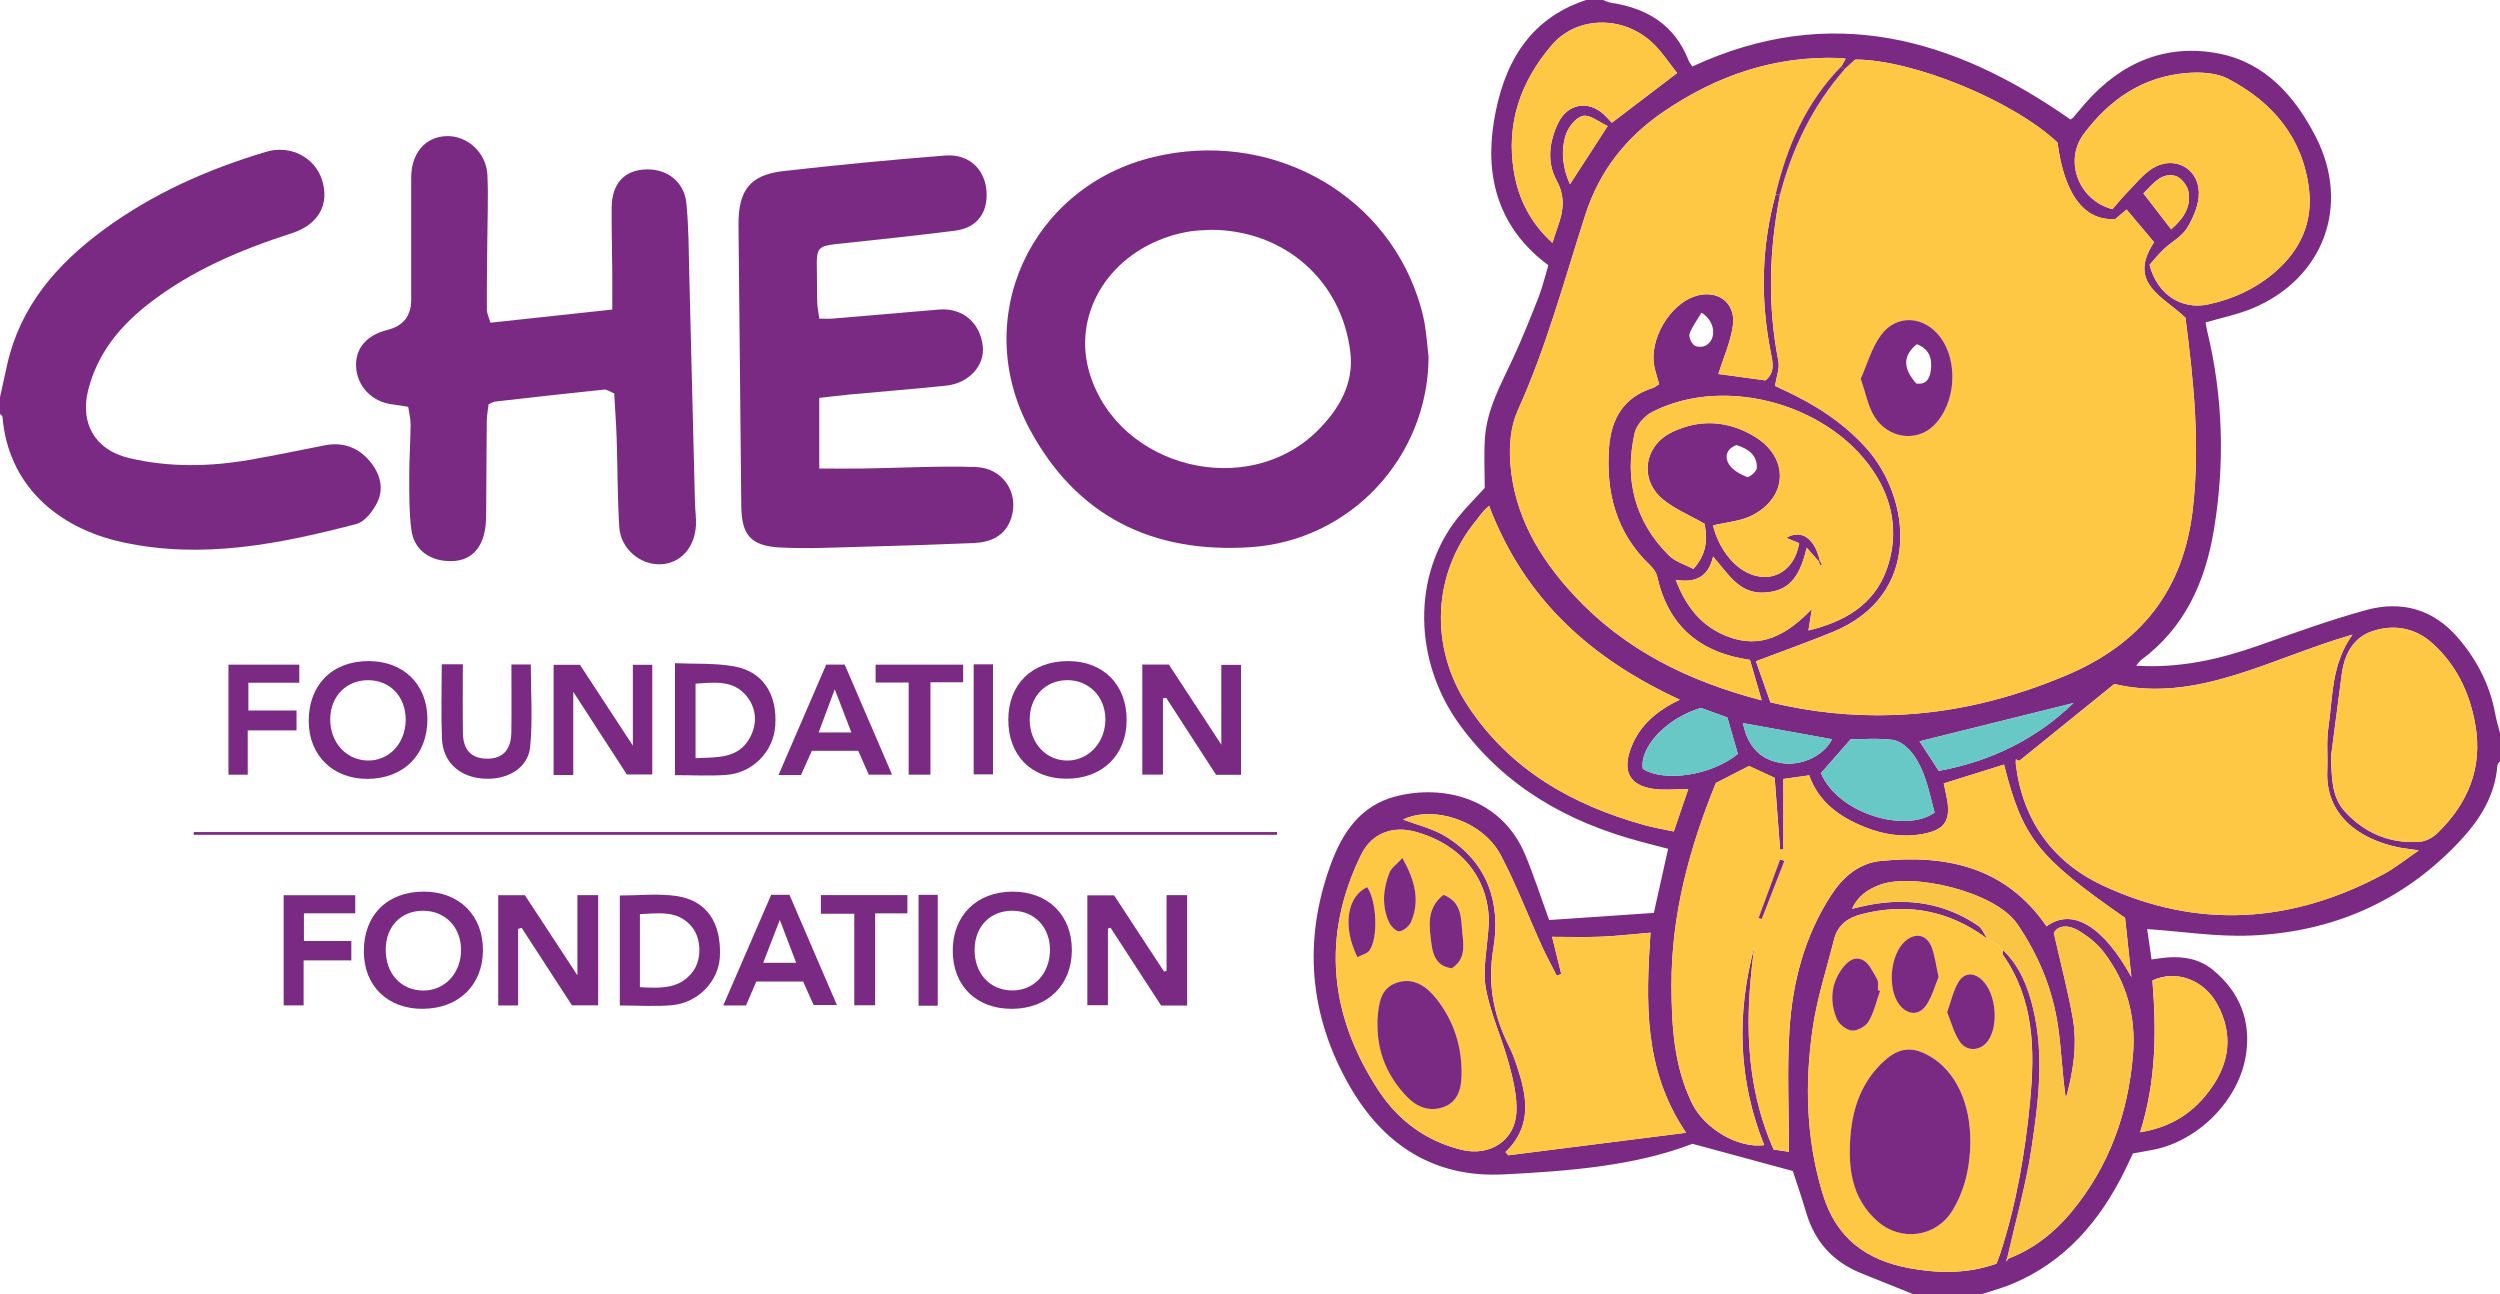
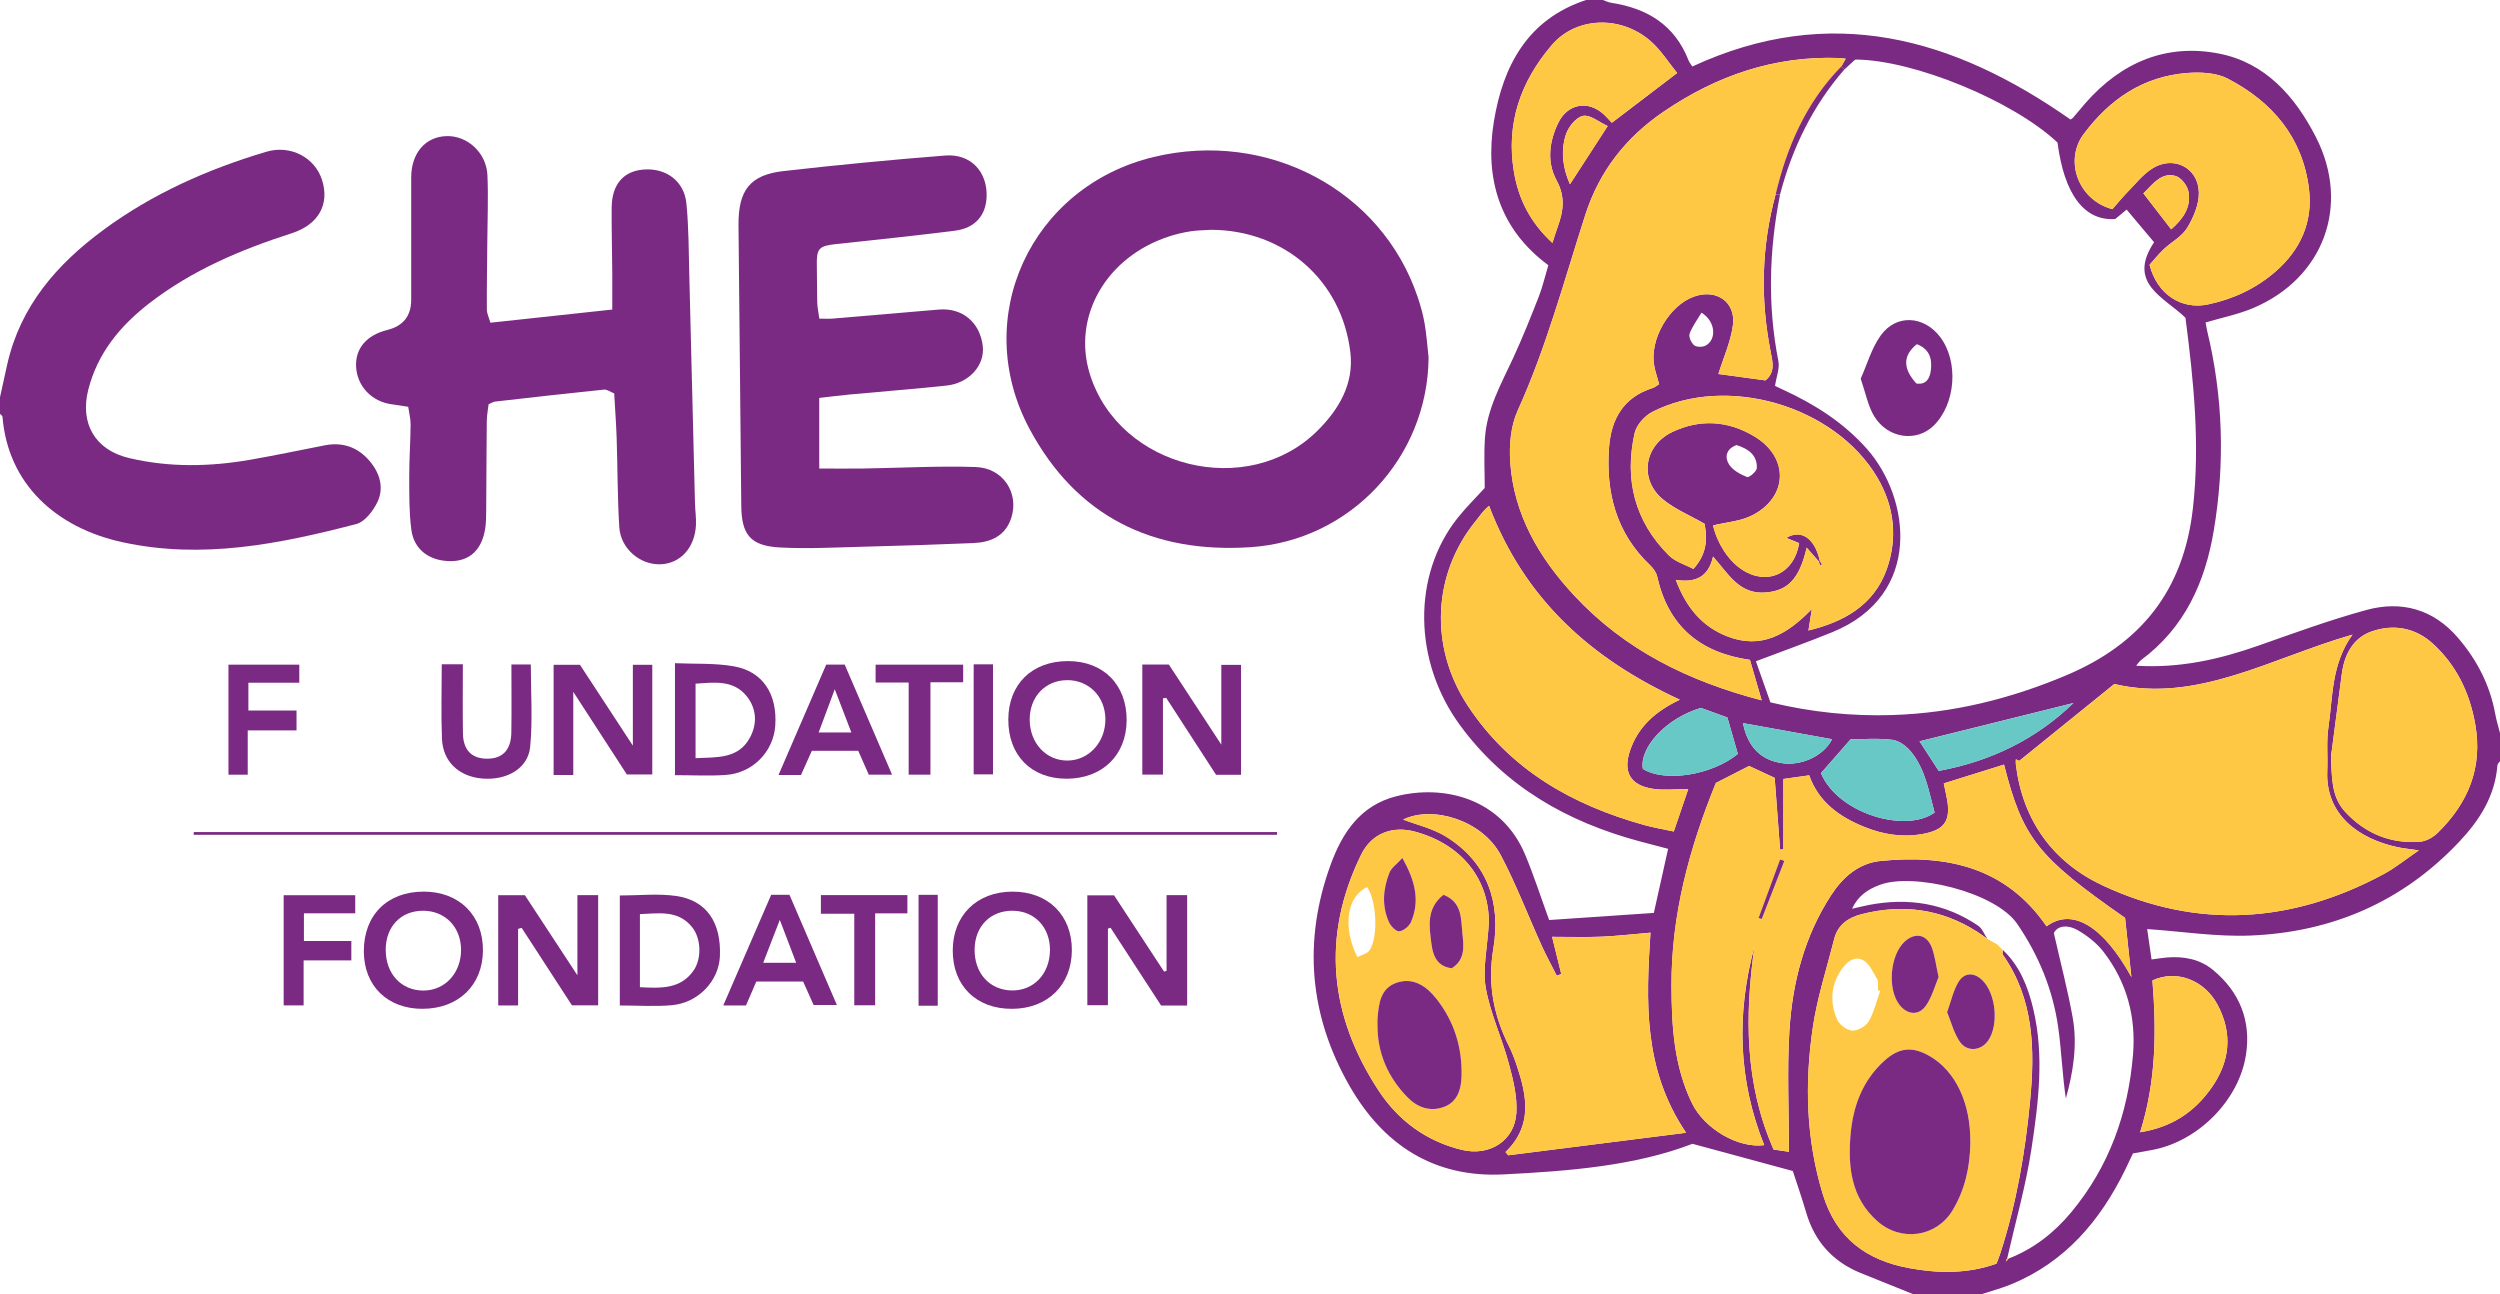
<svg xmlns="http://www.w3.org/2000/svg" id="a" viewBox="0 0 900 466">
  <defs>
    <style>.b{fill:#fac445;}.c{fill:#67c8c5;}.d{fill:#fbc445;}.e{fill:#fec844;}.f{fill:#7f3081;}.g{fill:#7a2a82;}</style>
  </defs>
  <path class="g" d="M689,466c-6.39-2.57-12.79-5.11-19.16-7.71-10.05-4.1-16.57-11.35-19.62-21.8-1.58-5.39-3.44-10.7-4.81-14.93-12.12-3.29-23.28-6.31-36.12-9.79-20.61,7.93-44.32,9.83-68.09,11.02-25.09,1.26-43.25-10.75-55.32-31.78-14.54-25.32-16.9-52.21-6.82-79.8,4.19-11.47,10.68-21.25,23.5-24.53,17.29-4.41,38.05,.76,46.51,21.04,3.12,7.48,5.61,15.22,8.62,23.49,12.28-.83,24.95-1.7,37.69-2.56,1.82-8.17,3.44-15.42,5.14-23.07-3.74-.98-7.08-1.84-10.4-2.74-25.95-7-48.26-19.62-64.47-41.7-16.92-23.05-17.33-54.13-.81-74.8,2.99-3.74,6.44-7.13,9.66-10.67,0-5.6-.32-11.73,.07-17.82,.67-10.56,5.85-19.62,10.18-28.98,3.34-7.23,6.31-14.65,9.21-22.07,1.38-3.54,2.23-7.28,3.44-11.33-17.63-13.01-22.94-31.28-19.61-51.7C541.04,23.84,549.85,6.93,571,0h6c1.02,.34,2.02,.85,3.08,1.01,12.91,1.98,22.8,7.97,27.76,20.64,.34,.87,.98,1.61,1.4,2.29,49.74-23.04,94.14-10.33,136.14,19.09,.34-.23,.67-.37,.88-.61,1.52-1.77,2.99-3.58,4.52-5.33,12.84-14.62,29.05-21.54,48.15-17.78,16.66,3.28,27.31,15.45,34.76,29.97,12.6,24.56,2.84,50.89-22.54,61.62-5.41,2.29-11.29,3.45-17.13,5.19,.15,.8,.3,1.95,.57,3.07,5.75,23.78,6.41,47.75,2.37,71.83-3.13,18.65-10.48,35.01-26.18,46.64-.56,.41-.94,1.06-1.77,2.03,15.76,.97,30.03-2.31,44.1-7.26,12.84-4.52,25.66-9.21,38.77-12.8,12.68-3.47,24.16-.28,32.97,9.98,6.83,7.95,11.55,17.03,13.44,27.47,.43,2.35,1.15,4.64,1.74,6.96v10c-.33,.5-.92,.98-.96,1.5-.85,11.07-6.43,19.77-13.78,27.56-20.33,21.56-45.69,32.49-74.94,33.72-12.3,.52-24.7-1.46-37.37-2.33,.4,2.75,.96,6.61,1.58,10.95,2.12-.28,3.89-.59,5.67-.73,6-.46,11.72,.61,16.43,4.48,9.62,7.92,13.79,18.33,11.89,30.59-2.53,16.32-17.08,30.91-33.22,34.13-2.43,.48-4.87,.88-7.46,1.35-.99,2.08-1.89,4.02-2.83,5.94-8.99,18.33-21.56,33.14-40.91,41.14-3.59,1.49-7.39,2.47-11.1,3.69h-24Zm34.08-12.91c9.06-3.51,16.47-9.34,22.59-16.71,13.62-16.41,20.46-35.53,22.21-56.66,1.13-13.71-2.23-26.14-10.56-36.99-2.45-3.19-5.9-5.89-9.41-7.91-3.34-1.91-7.1-1.76-8.53,1.07,2.49,10.99,5.01,20.59,6.77,30.33,1.78,9.88,.22,19.64-2.44,29.24-1.29-8.57-1.56-17.17-2.76-25.64-1.92-13.52-7.01-25.9-14.75-37.22-7.91-11.56-37.67-18.6-49.61-14-4.1,1.58-7.62,3.76-9.87,8.56,2.53-.57,4.41-1.06,6.33-1.42,13.99-2.62,27.14-.59,39.05,7.49,1.5,1.01,2.24,3.13,3.34,4.73-1.23-.85-2.44-1.74-3.7-2.55-12.93-8.24-26.86-10.06-41.58-6.29-4.74,1.21-8.54,3.79-9.83,8.89-2.67,10.59-6.12,21.07-7.7,31.83-2.98,20.21-2.47,40.32,3.63,60.21,4.84,15.78,15.72,23.63,31,26.47,10.52,1.95,21.1,2.11,31.5-1.61,.51-1.39,1-2.61,1.41-3.86,5.77-17.79,8.9-36.11,10.67-54.67,1.76-18.46,1.46-36.59-9.8-52.66-.28-.4-.04-1.16-.04-1.76,6.17,5.81,9.1,13.37,10.99,21.32,4,16.87,1.84,33.82-.7,50.54-1.99,13.07-5.68,25.89-8.61,38.83-.11,.3-.22,.6-.57,1.56,.66-.74,.83-.93,1-1.11Zm-68.27-250.92c-1.37-1.57-2.75-3.13-4.39-5.01-2.68,11.42-6.87,15.59-15.03,16.15-9.34,.64-13.21-6.81-18.69-12.95-1.67,7.41-6.37,9.53-13.42,8.38,3.78,9.96,9.41,16.75,18.47,20.32,12.18,4.79,21.53-.51,30.53-9.83-.55,3.41-.89,5.6-1.24,7.78-.16,.09-.33,.19-.08,.05-.14,.25-.05,.08,.05-.09,12.72-3.06,23.58-9.08,28.19-21.95,4.03-11.26,2.83-22.7-3.4-33.19-15.32-25.81-54.15-37.22-80.94-23.56-2.77,1.41-5.73,4.73-6.38,7.66-3.75,16.72,.02,31.74,12.32,44,2.34,2.34,5.99,3.36,8.84,4.89,5.17-5.78,4.93-11.25,4.02-16.26-5.41-3.11-10.77-5.29-15.02-8.81-8.62-7.15-6.76-19.38,3.35-24.21,10.07-4.82,20.15-4.1,29.58,1.55,12.55,7.52,12.22,21.78-.77,28.43-4.21,2.15-9.36,2.47-14.09,3.63,1.52,6.46,5.47,12.61,10.38,15.87,9.04,6,18.88,1.52,20.62-9.49-1.47-.6-2.96-1.22-4.64-1.9,5.47-3.24,10.31,.21,12.08,8.26l-.31,.27Zm8.1-178.31c.46-.8,.91-1.61,1.55-2.72-1.03-.12-1.65-.24-2.28-.26-23.32-.85-44.17,6.3-63.28,19.32-13.53,9.22-23.08,21.34-28.14,37.01-7.65,23.71-14.05,47.82-24.41,70.64-2.48,5.47-3.08,12.35-2.67,18.46,1.27,18.92,10.35,34.42,23.03,48.06,18.25,19.63,41.15,30.88,67.5,37.75-1.57-5.41-2.93-10.08-4.23-14.57-18.28-2.61-29.43-12.33-33.4-30.03-.33-1.49-1.45-3-2.59-4.08-12.19-11.59-15.91-26.16-14.73-42.31,.75-10.26,5.19-18.15,15.7-21.45,.87-.27,1.61-.96,2.33-1.4-.65-2.39-1.36-4.43-1.76-6.54-1.8-9.45,5.34-21.8,14.36-24.99,8.04-2.84,15.07,1.95,13.96,10.34-.8,6.02-3.45,11.8-5.23,17.54,4.96,.68,10.95,1.5,16.94,2.31,3.57-2.86,2.63-6.51,1.92-10.13-3.79-19.08-3.38-38.02,1.75-56.82h1.6c-3.94,19.96-4.57,39.93-.61,60.01,.52,2.63-.72,5.61-1.21,8.92,.38,.18,1.55,.75,2.73,1.3,11.46,5.25,21.93,11.86,30.39,21.42,15.47,17.48,20.36,52.54-12.47,65.93-8.83,3.6-17.83,6.8-27.53,10.48,1.78,5.03,3.51,9.94,5.22,14.8,14.9,3.58,29.33,5.04,44.07,4.56,21.77-.71,42.38-5.85,62.37-14.27,26.87-11.32,42.34-30.52,45.66-60.17,2.6-23.17,.27-45.81-2.68-68.57-7.63-7.45-21.18-12.34-11.3-27.19-3.29-3.92-6.55-7.8-9.88-11.76-1.73,1.44-3,2.49-4.1,3.4-11.16,.79-18.39-8.93-20.78-27.53-15.9-14.99-51.71-29.73-72.62-29.88-.15,.07-.33,.11-.45,.21-1.22,1.12-2.44,2.24-3.66,3.37-.36-.38-.71-.76-1.07-1.14Zm64.02,250.06c-.41-.19-.82-.38-1.23-.57,0,.65-.07,1.32,.01,1.96,2.51,20.2,13.44,35.14,31.3,43.47,34.09,15.9,68.14,13.67,101.16-4.14,4.1-2.21,7.77-5.22,12.61-8.51-3.58-.53-5.73-.72-7.83-1.18-13.78-3.02-25.86-11.54-25.13-27.54,.23-5.14-.35-10.37,.39-15.42,1.64-11.16,1.04-22.93,8.69-33.53-29.21,8.37-56.05,24.82-85.75,17.78-12.11,9.8-23.17,18.74-34.23,27.68Zm40.39,77.85c-.77-7.24-1.55-14.47-2.28-21.32-31.59-22.02-36.88-28.76-43.58-55.19-7.09,2.22-14.19,4.43-21.7,6.78,.39,1.87,.89,3.93,1.24,6.01,1.27,7.59-1.13,10.75-8.67,12.16-7.3,1.36-14.24,.26-21.01-2.45-9.08-3.63-16.64-9.03-20-18.63l-9.3,1.31v25.35l-1.18,.06c-.65-8.54-1.29-17.08-1.95-25.82-3.13-1.45-6.28-2.91-9.21-4.27-4.3,2.2-8.26,4.22-11.95,6.11-9.63,23.61-16.06,47.56-15.99,72.95,.04,14.57,.87,28.98,7.41,42.39,4.51,9.25,16.73,16.3,25.97,15.04-9.42-23.46-10.03-47.32-3.52-71.48-3.46,24.83-3.56,49.33,6.91,73.07,1.76,.26,3.47,.51,5.52,.81,0-14.9-.71-29.37,.18-43.75,1.08-17.24,5.38-33.81,14.98-48.6,4.29-6.61,10.01-11.58,17.91-12.36,23.8-2.37,45.06,2.26,59.67,23.54,9.15-6.8,20.35-.28,30.58,18.32Zm-162.59-99.88c-31.97-14.74-55.91-36.17-68.66-69.79-2.07,1.61-3.3,3.61-4.77,5.41-15.5,18.99-16.9,45.26-2.91,66.52,15.15,23.02,37.53,35.73,63.47,42.96,3.45,.96,7,1.55,10.7,2.35,1.84-5.38,3.46-10.11,5.21-15.26-4.75,0-8.78,.48-12.65-.1-8.3-1.24-10.96-6.13-8.24-13.96,2.92-8.39,8.91-13.85,17.85-18.13Zm-99.61,43.14c4.71,1.83,10.71,3.17,15.63,6.25,14.86,9.31,19.62,23.83,16.86,40.24-2.14,12.72,.09,24.02,5.67,35.16,1.11,2.22,1.99,4.58,2.78,6.94,3.63,10.87,5.78,21.62-4.07,31.11,.33,.39,.65,.77,.98,1.16,21.01-2.66,42.02-5.32,64.02-8.11-15.55-23.02-14.38-47.49-12.81-72.03-6.45,.55-12.06,1.22-17.7,1.45-5.76,.24-11.54,.05-17.72,.05,1.16,4.7,2.23,9.03,3.3,13.37l-1.61,.63c-1.82-3.59-3.76-7.11-5.42-10.77-4.94-10.89-9.2-22.13-14.78-32.68-6.59-12.44-24.33-17.95-35.12-12.78ZM773.84,95.35c2.71,10.63,11.48,16.24,20.99,14.25,9.14-1.91,17.43-5.8,24.42-11.9,8.91-7.78,13.46-17.8,11.98-29.72-2.29-18.55-13.19-31.31-29.21-39.65-4.1-2.14-9.69-2.43-14.48-2.07-15.95,1.19-28.04,9.42-37.45,22.05-7.05,9.47-1.94,23.75,10.37,26.98,1.73-1.97,3.6-4.26,5.65-6.37,2.77-2.84,5.33-6.08,8.6-8.2,7.6-4.91,16.68-.49,16.87,8.57,.09,4.26-1.91,8.98-4.2,12.75-1.88,3.11-5.65,5.04-8.43,7.67-1.98,1.87-3.68,4.03-5.12,5.63Zm-237.84,236.76c.03-15.32-9.4-27.96-26.4-32.66-8.38-2.32-15.85,.59-19.6,8.26-14.37,29.39-11.42,57.75,6.17,84.71,7.11,10.89,17.2,18.43,30.17,21.55,9.91,2.38,19.02-3.33,19.57-13.45,.32-5.9-1.22-12.07-2.8-17.88-2.47-9.1-6.61-17.83-8.24-27.04-1.18-6.67,.54-13.85,1.13-23.49Zm303.15-59.72c.36,7.13-.04,14.33,5.18,19.94,7.16,7.71,16.23,11.46,26.78,10.7,2.24-.16,4.81-1.59,6.47-3.22,10.98-10.76,16.29-23.48,13.49-39.18-2.03-11.38-6.77-21.19-15.3-28.96-6.31-5.74-14.13-7.07-21.91-4.38-6.83,2.36-9.93,8.43-10.84,15.51-1.27,9.86-2.58,19.72-3.87,29.58ZM603.77,26.27c-3.12-3.8-5.85-8.24-9.6-11.5-10.84-9.42-26.88-8.66-35.49,1.42-11.27,13.18-16.58,28.25-13.66,45.7,1.65,9.87,5.96,18.32,13.86,25.57,.8-2.48,1.31-4.21,1.93-5.9,2.04-5.59,2.77-10.72-.43-16.61-3.56-6.55-2.7-13.92,.59-20.7,3.39-6.98,10.85-8.27,16.52-2.96,.95,.89,1.8,1.88,2.78,2.91,7.61-5.8,15.08-11.5,23.51-17.92Zm166.67,381.35c11.58-1.88,19.52-7.37,25.53-15.79,6.77-9.49,7.93-19.57,2.38-30.06-4.73-8.93-14.76-12.83-23.48-8.82,1.42,17.89,1.46,35.95-4.43,54.67Zm-114.9-129.28c6.22,14.66,30.49,21.65,40.91,14.18-2.01-7.34-3.22-15.28-8.32-21.7-1.64-2.06-4.35-4.15-6.8-4.47-5.21-.68-10.57-.21-15.1-.21-3.87,4.41-7.22,8.24-10.69,12.2Zm-33.68-20.04c-3.02-1.1-6.55-2.38-9.52-3.46-12.79,3.81-22.21,14.47-20.92,21.95,7.92,4.98,24.86,2.26,34.2-5.38-1.16-4.04-2.29-8-3.76-13.11Zm124.6-5.22c-18.26,4.54-36.74,9.14-55.44,13.79,2.1,3.23,4.41,6.78,6.93,10.65,18.96-3.51,35.19-11.55,48.5-24.44Zm-86.92,13.04c-10.71-1.94-21.31-3.85-32.08-5.8,1.74,8.65,6.48,13.34,14.19,14.44,6.99,1,14.89-2.69,17.89-8.63Zm-80.77-220.74c-3.1-1.41-6.28-4.15-8.86-3.67-2.46,.46-5.28,3.95-6.18,6.69-1.96,6-1.13,12.17,1.45,17.93,4.35-6.7,8.56-13.21,13.58-20.96Zm192.85,24.24c3.45,4.47,6.58,8.51,9.99,12.93,4.4-3.81,7.26-8.07,6.23-13.59-.4-2.15-2.66-5.06-4.63-5.61-5.11-1.43-8.01,2.75-11.59,6.26Zm-146.46,90.6c-4.03,1.48-4.23,4.61-2.68,7.02,1.34,2.08,4.06,3.52,6.48,4.5,.68,.28,3.44-2.01,3.49-3.21,.21-4.71-3.06-6.96-7.29-8.31Zm-12.62-47.67c-1.58,2.67-3.34,4.97-4.28,7.57-.4,1.1,.56,3.26,1.59,4.14,.84,.72,2.94,.76,4.05,.22,4.07-2.01,3.93-8.64-1.36-11.92Z" />
  <path class="g" d="M0,143c.87-3.95,1.72-7.9,2.61-11.85,4.75-20.99,17.85-36.02,34.63-48.39,17.75-13.08,37.6-21.86,58.61-28.12,8.74-2.6,17.52,2.04,20.09,10.17,2.76,8.71-1.21,16.04-10.96,19.17-18.31,5.89-35.83,13.29-51.18,25.16-10.53,8.14-18.67,17.96-22.02,31.17-3.07,12.12,2.44,21.69,14.65,24.58,14.45,3.43,29.05,3.16,43.61,.63,9-1.57,17.95-3.46,26.92-5.21,6.46-1.25,11.9,.71,16.1,5.65,3.69,4.35,5.29,9.65,2.78,14.85-1.54,3.17-4.53,7.05-7.58,7.85-27.63,7.17-55.46,12.81-84.2,6.53C20.21,190,2.85,174.25,.89,150.01c-.03-.36-.58-.67-.89-1.01,0-2,0-4,0-6Z" />
  <path class="g" d="M514.29,128.76c-.32,36.04-28.23,65.89-64.16,68.23-35.27,2.3-62.62-11.14-79.45-42.5-21.51-40.08,.44-87.35,44.67-97.98,40.94-9.83,81.93,11.84,94.95,50.24,1.06,3.14,1.98,6.37,2.55,9.63,.71,4.09,.98,8.25,1.45,12.38Zm-78.14-46.03c-2.49,.16-5,.15-7.46,.53-2.62,.4-5.23,1.01-7.75,1.82-22.75,7.38-35.1,28.96-28.54,49.77,10.65,33.77,56.88,45.15,81.97,20.13,7.7-7.68,13.05-16.81,11.77-28-2.98-26.01-23.8-44.1-50-44.25Z" />
  <path class="g" d="M176.5,116.18c14.47-1.56,28.59-3.09,43.92-4.74,0-4.76,.03-8.97,0-13.18-.06-7.83-.28-15.66-.22-23.49,.06-8.34,4.18-13.13,11.44-13.73,8.08-.67,14.67,4.1,15.47,12.22,.86,8.76,.82,17.61,1.05,26.43,.7,27.13,1.34,54.27,2.03,81.4,.07,2.66,.48,5.33,.35,7.97-.41,8.15-5.62,13.81-12.73,14.08-7.33,.28-14.36-5.57-14.86-13.31-.68-10.63-.6-21.3-.95-31.95-.17-5.31-.58-10.61-.89-16.26-1.34-.52-2.57-1.47-3.68-1.36-13.08,1.34-26.14,2.82-39.2,4.31-.62,.07-1.21,.48-2.34,.95-.22,1.93-.63,4.03-.65,6.13-.12,10.66-.12,21.33-.21,31.99-.02,2.33-.02,4.69-.41,6.97-1.27,7.43-5.6,11.36-12.27,11.4-7.6,.04-13.29-4.02-14.26-11.25-.83-6.23-.75-12.6-.77-18.91-.02-6.32,.44-12.64,.5-18.96,.02-2.06-.53-4.12-.86-6.44-2.33-.36-4.09-.66-5.86-.89-7.29-.94-12.6-6.55-12.91-13.65-.28-6.52,3.81-11.28,11.26-13.13q8.57-2.12,8.58-10.88c0-14.66-.01-29.32,0-43.99,.01-8.78,5.07-14.68,12.72-14.91,7.49-.22,14.36,5.97,14.72,14.05,.36,8.14,0,16.32-.05,24.48-.06,7.98-.2,15.95-.15,23.93,0,1.39,.72,2.78,1.27,4.72Z" />
  <path class="g" d="M294.94,114.71c1.9,0,3.35,.1,4.79-.02,12.77-1.06,25.53-2.19,38.3-3.25,8.43-.7,14.79,4.64,15.77,13.16,.8,6.92-4.93,13.35-13.09,14.21-11.58,1.22-23.2,2.13-34.8,3.21-3.44,.32-6.88,.77-10.98,1.23v25.42c5.82,0,10.9,.06,15.98-.01,13.46-.2,26.94-.99,40.38-.53,9.87,.34,15.68,9.44,12.75,18.36-2.13,6.48-7.36,8.75-13.59,9.01-13.14,.56-26.28,.98-39.42,1.31-10.14,.25-20.32,.84-30.42,.27-10.5-.6-13.65-4.65-13.75-15-.33-33.64-.67-67.28-1-100.93-.12-12.68,4.13-18.21,16.28-19.58,19.34-2.18,38.73-4.07,58.14-5.58,9.15-.72,15.19,5.78,14.9,14.77-.21,6.76-4.14,11.37-11.41,12.29-14.2,1.8-28.44,3.27-42.67,4.8-6.41,.69-7.21,1.56-7.04,8.14,.11,4.33,.02,8.66,.15,12.99,.05,1.74,.44,3.48,.75,5.74Z" />
  <path class="g" d="M427.37,362h-9.37c-6.01-9.25-12.11-18.64-18.21-28.02l-.94,.33v27.56h-7.41v-39.54h9.63c5.88,8.97,11.94,18.2,17.99,27.44l.9-.27v-27.25h7.41v39.76Z" />
  <path class="g" d="M186.51,334.4v27.56h-7.15v-39.7h9.59c5.93,9.04,11.99,18.29,18.92,28.85v-28.86h7.47v39.67h-9.44c-5.9-9.09-12-18.5-18.11-27.9l-1.28,.38Z" />
  <path class="g" d="M418.66,251.4v27.46h-7.43v-39.62h9.56c5.94,9.07,12.12,18.5,18.88,28.82v-28.7h7.1v39.58h-8.98c-5.88-9.07-11.92-18.4-17.96-27.72l-1.17,.19Z" />
  <path class="g" d="M152.15,363.18c-12.66,.03-21.14-8.25-21.17-20.7-.03-13.06,8.44-21.5,21.55-21.5,12.82,0,21.43,8.58,21.33,21.23-.1,12.5-8.83,20.93-21.71,20.96Zm-13.29-21.25c-.02,8.6,5.56,14.65,13.53,14.67,7.8,.02,13.66-6.34,13.59-14.76-.06-8.15-5.78-13.98-13.69-13.97-7.99,.01-13.42,5.69-13.44,14.07Z" />
  <path class="g" d="M364.35,363.18c-12.9,.06-21.39-8.3-21.36-21.03,.03-12.61,8.64-21.11,21.44-21.16,12.85-.05,21.47,8.43,21.44,21.08-.03,12.54-8.71,21.06-21.51,21.11Zm13.64-21.06c.07-8.25-5.47-14.16-13.36-14.25-8.02-.1-13.64,5.53-13.77,13.8-.14,8.62,5.32,14.72,13.32,14.89,7.9,.17,13.73-5.93,13.8-14.44Z" />
-   <path class="g" d="M132.41,280.39c-12.5,.1-21.21-8.38-21.27-20.73-.07-13.05,8.43-21.64,21.43-21.67,12.64-.03,21.18,8.26,21.3,20.69,.13,12.9-8.47,21.61-21.45,21.72Zm13.64-21.21c.06-8.26-5.5-14.22-13.34-14.31-7.93-.09-13.7,5.7-13.83,13.86-.14,8.39,5.62,14.86,13.39,15.06,7.74,.2,13.72-6.14,13.78-14.61Z" />
  <path class="g" d="M362.99,258.99c.06-12.71,8.55-21,21.48-21,12.78,0,21.2,8.52,21.12,21.35-.08,12.54-8.75,20.97-21.6,21-12.75,.02-21.06-8.43-21-21.35Zm21.11-14.13c-7.85,.06-13.46,6.03-13.41,14.26,.05,8.46,5.98,14.8,13.73,14.68,7.68-.12,13.63-6.73,13.52-15.02-.11-8.07-5.99-13.99-13.84-13.93Z" />
  <path class="g" d="M206.38,279.01h-7.08v-39.68h9.49c6.02,9.19,12.18,18.61,19.04,29.1v-29.1h6.99v39.47h-9.16c-5.99-9.25-12.21-18.84-19.28-29.74v29.96Z" />
  <path class="g" d="M223.13,361.98v-39.6c6.85,0,13.69-.77,20.29,.17,10.94,1.57,16.26,9.52,15.75,21.67-.37,8.9-7.75,16.79-17.28,17.65-6.06,.55-12.21,.1-18.76,.1Zm7.24-6.59c7.53,.38,14.58,.75,19.3-5.97,2.99-4.26,2.75-11.51-.42-15.53-5-6.35-11.93-5.09-18.88-4.81v26.32Z" />
  <path class="g" d="M242.99,279.06v-40.31c7.13,.32,14.29-.09,21.18,1.12,10.46,1.84,15.69,9.99,14.93,21.34-.62,9.35-8.11,17.09-17.77,17.77-5.92,.42-11.9,.08-18.35,.08Zm7.41-6.12c7.75-.36,15.33,.29,19.5-7.26,2.77-5,2.55-10.5-1.08-15.03-4.83-6.01-11.67-4.96-18.42-4.53v26.82Z" />
  <path class="g" d="M69.76,299.55H459.73v.99H69.71l.05-.99Z" />
  <path class="g" d="M159.04,239.13h7.59c0,8.41-.1,16.67,.03,24.93,.09,5.68,2.9,8.75,7.83,9.04,6.11,.37,9.49-2.79,9.59-9.32,.13-8.11,.03-16.22,.03-24.57h6.98c0,9.93,.72,19.88-.23,29.68-.75,7.79-8.5,12.15-17.28,11.38-8.4-.73-14.13-6.07-14.47-14.31-.36-8.78-.08-17.58-.08-26.84Z" />
  <path class="g" d="M288.35,279h-8.09c5.83-13.49,11.46-26.51,17.18-39.75h6.65c5.61,13.03,11.24,26.13,17.06,39.64h-8.39c-1.27-2.89-2.53-5.74-3.79-8.59h-16.71c-1.2,2.67-2.47,5.49-3.91,8.7Zm18.14-15.31c-2.06-5.37-3.82-9.96-5.98-15.56-2.18,5.84-3.93,10.54-5.8,15.56h11.78Z" />
  <path class="g" d="M277.62,322.14h6.59c5.63,13.08,11.24,26.13,17.07,39.67h-8.37c-1.21-2.71-2.48-5.55-3.78-8.45h-16.86c-1.19,2.76-2.42,5.61-3.71,8.6h-8.18c5.83-13.47,11.46-26.48,17.24-39.82Zm9,24.46c-1.97-5.17-3.75-9.84-5.89-15.44-1.33,3.42-2.23,5.73-3.12,8.05-.92,2.39-1.84,4.77-2.85,7.39h11.86Z" />
  <path class="g" d="M127.89,322.27v6.52h-18.48v9.97h17.07v6.98h-17.18v16.2h-7.18v-39.66h25.77Z" />
  <path class="g" d="M106.75,262.94h-17.57v15.95h-6.93v-39.61h25.5v6.5h-18.33v10.01h17.33v7.15Z" />
  <path class="g" d="M307.55,328.95h-12.03v-6.71h31.14v6.57h-11.61v33.09h-7.51v-32.95Z" />
  <path class="g" d="M327.13,245.7h-11.91v-6.43h31.52v6.35h-11.78v33.27h-7.84v-33.19Z" />
  <path class="g" d="M337.59,362.06h-6.91v-39.92h6.91v39.92Z" />
  <path class="g" d="M350.52,239.16h6.96v39.61h-6.96v-39.61Z" />
-   <path class="e" d="M663.98,25.01c1.22-1.12,2.43-2.25,3.66-3.37,.12-.11,.3-.14,.45-.21,20.91,.15,56.73,14.89,72.62,29.88,2.4,18.61,9.63,28.32,20.78,27.53,1.1-.91,2.36-1.96,4.1-3.4,3.32,3.96,6.58,7.84,9.88,11.76-9.89,14.85,3.66,19.74,11.3,27.19,2.96,22.76,5.28,45.41,2.68,68.57-3.32,29.65-18.79,48.86-45.66,60.17-19.99,8.42-40.6,13.56-62.37,14.27-14.74,.48-29.16-.97-44.07-4.56-1.71-4.85-3.45-9.76-5.22-14.8,9.7-3.68,18.7-6.88,27.53-10.48,32.83-13.39,27.94-48.46,12.47-65.93-8.47-9.56-18.93-16.17-30.39-21.42-1.19-.54-2.36-1.12-2.73-1.3,.5-3.31,1.73-6.29,1.21-8.92-3.96-20.08-3.33-40.05,.61-60.01,4.39-16.71,11.76-31.89,23.16-44.99Zm5.88,111.33c1.82,5.23,2.62,9.77,4.83,13.46,4.84,8.06,15.17,9.49,21.36,3.51,8.07-7.8,9.18-23.23,2.31-32.12-5.81-7.52-15.65-8.14-21.22-.51-3.36,4.61-4.96,10.5-7.28,15.66Z" />
  <path class="e" d="M639.22,70c-5.14,18.8-5.54,37.75-1.75,56.82,.72,3.61,1.65,7.27-1.92,10.13-5.99-.82-11.98-1.64-16.94-2.31,1.78-5.74,4.43-11.52,5.23-17.54,1.11-8.39-5.92-13.18-13.96-10.34-9.02,3.18-16.15,15.53-14.36,24.99,.4,2.11,1.11,4.15,1.76,6.54-.73,.45-1.46,1.13-2.33,1.4-10.51,3.31-14.95,11.19-15.7,21.45-1.18,16.15,2.54,30.72,14.73,42.31,1.14,1.09,2.26,2.59,2.59,4.08,3.97,17.69,15.12,27.42,33.4,30.03,1.3,4.48,2.66,9.16,4.23,14.57-26.34-6.87-49.24-18.12-67.5-37.75-12.68-13.64-21.76-29.14-23.03-48.06-.41-6.11,.19-12.99,2.67-18.46,10.36-22.82,16.77-46.94,24.41-70.64,5.06-15.67,14.6-27.79,28.14-37.01,19.11-13.02,39.96-20.17,63.28-19.32,.62,.02,1.25,.14,2.28,.26-.64,1.12-1.09,1.92-1.55,2.72-12.68,12.92-19.59,28.81-23.69,46.14Z" />
  <path class="e" d="M726.93,273.93c11.06-8.94,22.11-17.88,34.23-27.68,29.7,7.04,56.53-9.41,85.75-17.78-7.66,10.6-7.05,22.38-8.69,33.53-.74,5.05-.16,10.28-.39,15.42-.73,16,11.35,24.52,25.13,27.54,2.09,.46,4.25,.65,7.83,1.18-4.84,3.3-8.51,6.3-12.61,8.51-33.02,17.82-67.07,20.05-101.16,4.14-17.86-8.33-28.8-23.27-31.3-43.47-.08-.64-.01-1.31-.01-1.96,.41,.19,.82,.38,1.23,.57Z" />
  <path class="e" d="M767.32,351.78c-10.23-18.6-21.43-25.12-30.58-18.32-14.61-21.28-35.87-25.91-59.67-23.54-7.9,.79-13.62,5.76-17.91,12.36-9.6,14.79-13.9,31.35-14.98,48.6-.9,14.38-.18,28.85-.18,43.75-2.05-.3-3.75-.55-5.52-.81-10.47-23.74-10.37-48.24-6.91-73.07-6.51,24.17-5.9,48.02,3.52,71.48-9.24,1.26-21.46-5.79-25.97-15.04-6.53-13.4-7.37-27.82-7.41-42.39-.07-25.39,6.36-49.34,15.99-72.95,3.69-1.89,7.65-3.91,11.95-6.11,2.94,1.36,6.08,2.81,9.21,4.27,.66,8.74,1.31,17.28,1.95,25.82l1.18-.06v-25.35l9.3-1.31c3.36,9.61,10.92,15,20,18.63,6.77,2.71,13.71,3.81,21.01,2.45,7.54-1.41,9.94-4.57,8.67-12.16-.35-2.08-.85-4.14-1.24-6.01,7.52-2.35,14.61-4.56,21.7-6.78,6.7,26.44,11.99,33.18,43.58,55.19,.73,6.85,1.51,14.09,2.28,21.32Zm-124.96-41.85c-.5-.17-1.01-.35-1.51-.52-2.58,7.01-5.16,14.03-7.74,21.04l1.12,.4c2.71-6.97,5.43-13.94,8.14-20.92Z" />
  <path class="e" d="M720.97,341.95c0,.59-.24,1.36,.04,1.76,11.26,16.07,11.56,34.2,9.8,52.66-1.77,18.56-4.9,36.88-10.67,54.67-.4,1.25-.9,2.47-1.41,3.86-10.4,3.71-20.98,3.56-31.5,1.61-15.29-2.84-26.17-10.69-31-26.47-6.1-19.89-6.61-40-3.63-60.21,1.59-10.75,5.03-21.24,7.7-31.83,1.29-5.1,5.08-7.67,9.83-8.89,14.72-3.77,28.65-1.95,41.58,6.29,1.26,.8,2.47,1.7,3.7,2.55l.03,.05,3.58,2.02-.06-.05c.35,.35,.7,.7,1.05,1.05l-.05-.05c.35,.35,.71,.7,1.06,1.06l-.07-.08Zm-11.64,69.59c.2-14.34-5.27-26-14.73-31.4-6.21-3.55-11.02-3.02-16.33,1.83-7.81,7.13-11.21,16.43-12.06,26.58-.97,11.53,.18,22.68,9.68,31.09,8.49,7.51,21.17,5.74,27-3.85,4.52-7.44,6.29-15.64,6.45-24.25Zm-11.44-59.8c-.91-4.11-1.28-7.44-2.4-10.5-1.79-4.89-6.02-5.72-9.82-2.24-5.26,4.81-6.28,17.02-1.89,22.71,2.81,3.65,6.97,4.08,9.59,.28,2.17-3.14,3.18-7.07,4.53-10.24Zm3.06,12.66c1.48,3.57,2.44,7.5,4.57,10.63,2.58,3.77,7.52,3.31,10.12-.29,3.98-5.53,2.95-16.97-1.97-21.81-3.02-2.98-6.61-2.92-8.75,.79-1.76,3.05-2.53,6.67-3.98,10.69Zm-24.12-7.66l-.77-.3c-.07-1.33,.3-2.91-.29-3.93-1.47-2.53-2.9-5.85-5.24-6.94-3.42-1.59-6.17,1.19-8.07,4.18-3.5,5.5-3.57,11.43-1.16,17.17,.79,1.89,3.5,3.97,5.46,4.1,1.97,.13,4.93-1.56,5.97-3.32,1.94-3.32,2.8-7.26,4.11-10.95Z" />
  <path class="e" d="M604.73,251.9c-8.94,4.28-14.93,9.75-17.85,18.13-2.73,7.83-.06,12.72,8.24,13.96,3.87,.58,7.91,.1,12.65,.1-1.76,5.15-3.38,9.88-5.21,15.26-3.7-.8-7.25-1.39-10.7-2.35-25.94-7.23-48.32-19.94-63.47-42.96-13.99-21.26-12.59-47.53,2.91-66.52,1.47-1.8,2.7-3.79,4.77-5.41,12.75,33.62,36.68,55.05,68.66,69.79Z" />
  <path class="e" d="M651.02,227.02c.35-2.19,.7-4.37,1.24-7.78-9,9.32-18.35,14.62-30.53,9.83-9.06-3.57-14.69-10.35-18.47-20.32,7.05,1.15,11.75-.97,13.42-8.38,5.48,6.13,9.35,13.59,18.69,12.95,8.16-.56,12.35-4.73,15.03-16.15,1.65,1.87,3.02,3.44,4.4,5,.17,.43,.34,.87,.51,1.31l.57-.29c-.26-.43-.51-.85-.77-1.28-1.77-8.05-6.61-11.5-12.08-8.26,1.67,.69,3.17,1.3,4.64,1.9-1.74,11.01-11.58,15.49-20.62,9.49-4.91-3.26-8.86-9.41-10.38-15.87,4.73-1.16,9.88-1.48,14.09-3.63,12.99-6.65,13.33-20.91,.77-28.43-9.43-5.65-19.51-6.36-29.58-1.55-10.11,4.83-11.97,17.07-3.35,24.21,4.25,3.52,9.6,5.7,15.02,8.81,.91,5.01,1.15,10.48-4.02,16.26-2.85-1.53-6.5-2.55-8.84-4.89-12.29-12.27-16.07-27.29-12.32-44,.66-2.93,3.61-6.25,6.38-7.66,26.8-13.66,65.62-2.24,80.94,23.56,6.23,10.49,7.43,21.93,3.4,33.19-4.61,12.87-15.47,18.88-28.19,21.95l.04,.04Z" />
  <path class="e" d="M505.11,295.05c10.8-5.17,28.54,.34,35.12,12.78,5.58,10.54,9.84,21.79,14.78,32.68,1.66,3.66,3.61,7.18,5.42,10.77l1.61-.63c-1.07-4.33-2.14-8.67-3.3-13.37,6.18,0,11.96,.19,17.72-.05,5.63-.23,11.25-.91,17.7-1.45-1.57,24.54-2.74,49.01,12.81,72.03-22,2.79-43.01,5.45-64.02,8.11-.33-.39-.65-.77-.98-1.16,9.86-9.49,7.7-20.24,4.07-31.11-.79-2.36-1.67-4.72-2.78-6.94-5.58-11.14-7.81-22.43-5.67-35.16,2.76-16.41-2-30.93-16.86-40.24-4.92-3.08-10.92-4.42-15.63-6.25Z" />
  <path class="e" d="M773.84,95.35c1.44-1.6,3.15-3.76,5.12-5.63,2.77-2.63,6.54-4.56,8.43-7.67,2.28-3.77,4.28-8.49,4.2-12.75-.18-9.05-9.27-13.48-16.87-8.57-3.27,2.12-5.84,5.35-8.6,8.2-2.05,2.11-3.92,4.4-5.65,6.37-12.31-3.24-17.42-17.52-10.37-26.98,9.41-12.63,21.5-20.86,37.45-22.05,4.79-.36,10.38-.07,14.48,2.07,16.02,8.34,26.92,21.11,29.21,39.65,1.47,11.92-3.07,21.94-11.98,29.72-6.99,6.1-15.28,9.98-24.42,11.9-9.51,1.99-18.28-3.61-20.99-14.25Z" />
  <path class="e" d="M536,332.11c-.59,9.64-2.32,16.82-1.13,23.49,1.64,9.21,5.78,17.94,8.24,27.04,1.57,5.81,3.12,11.97,2.8,17.88-.55,10.13-9.66,15.83-19.57,13.45-12.97-3.11-23.06-10.65-30.17-21.55-17.59-26.96-20.53-55.32-6.17-84.71,3.75-7.67,11.22-10.59,19.6-8.26,17,4.71,26.43,17.34,26.4,32.66Zm-40.11,36.76c-.07,10.18,3.73,18.82,10.71,26.06,3.6,3.73,8.2,5.41,13.21,3.56,4.84-1.79,6.2-6.21,6.34-10.95,.31-10.34-2.59-19.75-8.97-27.89-3.54-4.52-8.24-7.86-14.25-5.92-6.08,1.97-6.58,7.74-7.04,13.14-.06,.66,0,1.33,0,2Zm23.77-46.74c-6.33,4.98-5.11,11.53-4.35,17.61,.5,3.99,1.87,8.23,7.33,8.84,5.08-3.18,4.26-8.31,3.79-12.88-.51-5,0-10.89-6.77-13.56Zm-14.8-13.24c-2.06,2.26-3.98,3.53-4.66,5.28-2.3,5.85-2.83,11.95-.15,17.85,.65,1.44,2.58,3.39,3.71,3.26,1.54-.18,3.55-1.83,4.2-3.35,3.27-7.6,1.55-14.77-3.1-23.03Zm-16.2,35.69c1.6-.86,3.5-1.25,4.33-2.42,3.25-4.56,2.61-17.95-.81-22.79-7.16,3.17-9.06,14.09-3.52,25.2Z" />
-   <path class="b" d="M715.45,338l-.03-.05c-1.1-1.6-1.84-3.72-3.34-4.73-11.9-8.07-25.05-10.11-39.05-7.49-1.91,.36-3.8,.85-6.33,1.42,2.25-4.8,5.77-6.98,9.87-8.56,11.94-4.6,41.71,2.43,49.61,14,7.74,11.32,12.83,23.7,14.75,37.22,1.2,8.47,1.47,17.07,2.76,25.64,2.66-9.59,4.23-19.36,2.44-29.24-1.76-9.74-4.28-19.34-6.77-30.33,1.43-2.83,5.19-2.99,8.53-1.07,3.51,2.01,6.96,4.72,9.41,7.91,8.33,10.85,11.69,23.28,10.56,36.99-1.74,21.14-8.59,40.25-22.21,56.66-6.12,7.38-13.54,13.21-22.59,16.71-.14-.15-.29-.31-.43-.46,2.93-12.93,6.62-25.75,8.61-38.82,2.55-16.72,4.71-33.67,.7-50.54-1.89-7.96-4.82-15.51-10.99-21.32l.07,.08c-.35-.35-.71-.7-1.06-1.06l.05,.05c-.35-.35-.7-.7-1.05-1.05l.06,.05c-1.19-.67-2.39-1.35-3.58-2.02Z" />
  <path class="e" d="M839.15,272.4c1.29-9.86,2.59-19.72,3.87-29.58,.91-7.08,4.01-13.15,10.84-15.51,7.78-2.69,15.6-1.36,21.91,4.38,8.52,7.76,13.26,17.57,15.3,28.96,2.81,15.69-2.5,28.42-13.49,39.18-1.66,1.62-4.22,3.06-6.47,3.22-10.55,.76-19.62-2.99-26.78-10.7-5.21-5.61-4.82-12.81-5.18-19.94Z" />
  <path class="e" d="M603.77,26.27c-8.43,6.42-15.9,12.12-23.51,17.92-.97-1.03-1.83-2.02-2.78-2.91-5.67-5.31-13.13-4.02-16.52,2.96-3.29,6.78-4.15,14.15-.59,20.7,3.2,5.89,2.47,11.02,.43,16.61-.62,1.69-1.12,3.42-1.93,5.9-7.89-7.25-12.2-15.7-13.86-25.57-2.92-17.44,2.39-32.52,13.66-45.7,8.61-10.07,24.65-10.84,35.49-1.42,3.75,3.26,6.48,7.7,9.6,11.5Z" />
  <path class="e" d="M770.45,407.63c5.88-18.72,5.84-36.78,4.43-54.67,8.72-4.01,18.75-.1,23.48,8.82,5.55,10.49,4.39,20.57-2.38,30.06-6.01,8.42-13.94,13.91-25.53,15.79Z" />
  <path class="c" d="M655.55,278.35c3.48-3.97,6.83-7.79,10.69-12.2,4.53,0,9.89-.47,15.1,.21,2.45,.32,5.17,2.42,6.8,4.47,5.1,6.41,6.31,14.36,8.32,21.7-10.42,7.48-34.7,.48-40.91-14.18Z" />
  <path class="c" d="M621.87,258.31c1.47,5.12,2.6,9.08,3.76,13.11-9.34,7.64-26.29,10.36-34.2,5.38-1.29-7.48,8.14-18.14,20.92-21.95,2.97,1.08,6.5,2.37,9.52,3.46Z" />
  <path class="c" d="M746.47,253.09c-13.31,12.89-29.54,20.93-48.5,24.44-2.52-3.87-4.83-7.42-6.93-10.65,18.7-4.65,37.18-9.25,55.44-13.79Z" />
  <path class="c" d="M659.55,266.12c-3,5.94-10.89,9.63-17.89,8.63-7.71-1.1-12.45-5.79-14.19-14.44,10.78,1.95,21.37,3.87,32.08,5.8Z" />
  <path class="e" d="M578.78,45.38c-5.02,7.75-9.24,14.25-13.58,20.96-2.58-5.76-3.41-11.93-1.45-17.93,.89-2.74,3.72-6.23,6.18-6.69,2.58-.48,5.76,2.25,8.86,3.67Z" />
  <path class="e" d="M771.64,69.63c3.58-3.51,6.47-7.69,11.59-6.26,1.97,.55,4.23,3.45,4.63,5.61,1.03,5.52-1.83,9.78-6.23,13.59-3.41-4.42-6.54-8.46-9.99-12.93Z" />
  <path class="g" d="M639.22,70c4.1-17.33,11.01-33.22,23.69-46.14,.36,.38,.71,.76,1.07,1.14-11.4,13.1-18.77,28.28-23.16,44.99-.53,0-1.06,0-1.6,0Z" />
  <path class="d" d="M650.99,226.98c-.09,.17-.19,.34-.05,.09-.24,.14-.08,.05,.08-.05l-.04-.04Z" />
  <path class="b" d="M723.08,453.09c-.17,.19-.34,.38-1,1.11,.35-.96,.46-1.26,.57-1.57,.14,.15,.29,.3,.43,.45Z" />
  <path class="g" d="M669.85,136.33c2.32-5.15,3.92-11.05,7.28-15.66,5.57-7.64,15.42-7.01,21.22,.51,6.87,8.89,5.76,24.32-2.31,32.12-6.19,5.98-16.51,4.55-21.36-3.51-2.22-3.69-3.02-8.23-4.83-13.46Zm20.05,1.74c3.57,.51,4.84-1.81,5.22-4.86,.54-4.31-.74-7.7-5.06-9.3-5.06,4.06-5.09,8.75-.16,14.16Z" />
  <path class="g" d="M642.36,309.93c-2.71,6.97-5.43,13.94-8.14,20.92l-1.12-.4c2.58-7.01,5.16-14.03,7.74-21.04,.5,.17,1.01,.35,1.51,.52Z" />
  <path class="g" d="M709.33,411.54c-.16,8.61-1.93,16.81-6.45,24.25-5.83,9.59-18.51,11.36-27,3.85-9.5-8.41-10.65-19.56-9.68-31.09,.85-10.15,4.25-19.45,12.06-26.58,5.32-4.85,10.12-5.38,16.33-1.83,9.46,5.41,14.93,17.06,14.73,31.4Z" />
  <path class="g" d="M697.9,351.74c-1.35,3.17-2.36,7.11-4.53,10.24-2.62,3.8-6.78,3.36-9.59-.28-4.39-5.69-3.37-17.89,1.89-22.71,3.8-3.48,8.04-2.65,9.82,2.24,1.12,3.06,1.49,6.4,2.4,10.5Z" />
  <path class="g" d="M700.95,364.4c1.44-4.02,2.22-7.64,3.98-10.69,2.14-3.71,5.72-3.77,8.75-.79,4.92,4.85,5.95,16.29,1.97,21.81-2.6,3.6-7.54,4.06-10.12,.29-2.14-3.13-3.1-7.06-4.57-10.63Z" />
-   <path class="g" d="M676.83,356.74c-1.31,3.68-2.17,7.63-4.11,10.95-1.03,1.77-4,3.46-5.97,3.32-1.96-.13-4.67-2.21-5.46-4.1-2.41-5.73-2.34-11.66,1.16-17.17,1.9-2.98,4.65-5.77,8.07-4.18,2.34,1.09,3.76,4.41,5.24,6.94,.59,1.02,.22,2.6,.29,3.93l.77,.3Z" />
+   <path class="g" d="M676.83,356.74l.77,.3Z" />
  <path class="f" d="M715.45,338c1.19,.67,2.39,1.35,3.58,2.02-1.19-.67-2.39-1.35-3.58-2.02Z" />
  <path class="f" d="M718.98,339.97c.35,.35,.7,.7,1.05,1.05-.35-.35-.7-.7-1.05-1.05Z" />
  <path class="f" d="M719.98,340.97c.35,.35,.71,.7,1.06,1.06-.35-.35-.71-.7-1.06-1.06Z" />
  <path class="f" d="M655.11,201.91c.26,.43,.51,.85,.77,1.28l-.57,.29c-.17-.44-.34-.87-.51-1.31l.31-.26Z" />
  <path class="g" d="M495.89,368.87c0-.67-.05-1.34,0-2,.46-5.41,.95-11.17,7.04-13.14,6.01-1.95,10.7,1.4,14.25,5.92,6.38,8.14,9.28,17.56,8.97,27.89-.14,4.74-1.5,9.15-6.34,10.95-5,1.85-9.6,.17-13.21-3.56-6.99-7.23-10.78-15.88-10.71-26.06Z" />
  <path class="g" d="M519.66,322.13c6.76,2.68,6.26,8.56,6.77,13.56,.47,4.57,1.29,9.7-3.79,12.88-5.46-.61-6.83-4.85-7.33-8.84-.76-6.07-1.98-12.63,4.35-17.61Z" />
  <path class="g" d="M504.86,308.89c4.65,8.26,6.37,15.43,3.1,23.03-.65,1.52-2.66,3.17-4.2,3.35-1.13,.13-3.06-1.82-3.71-3.26-2.68-5.89-2.15-11.99,.15-17.85,.69-1.75,2.61-3.02,4.66-5.28Z" />
-   <path class="g" d="M488.67,344.58c-5.54-11.11-3.64-22.03,3.52-25.2,3.41,4.83,4.06,18.23,.81,22.79-.83,1.16-2.72,1.56-4.33,2.42Z" />
</svg>